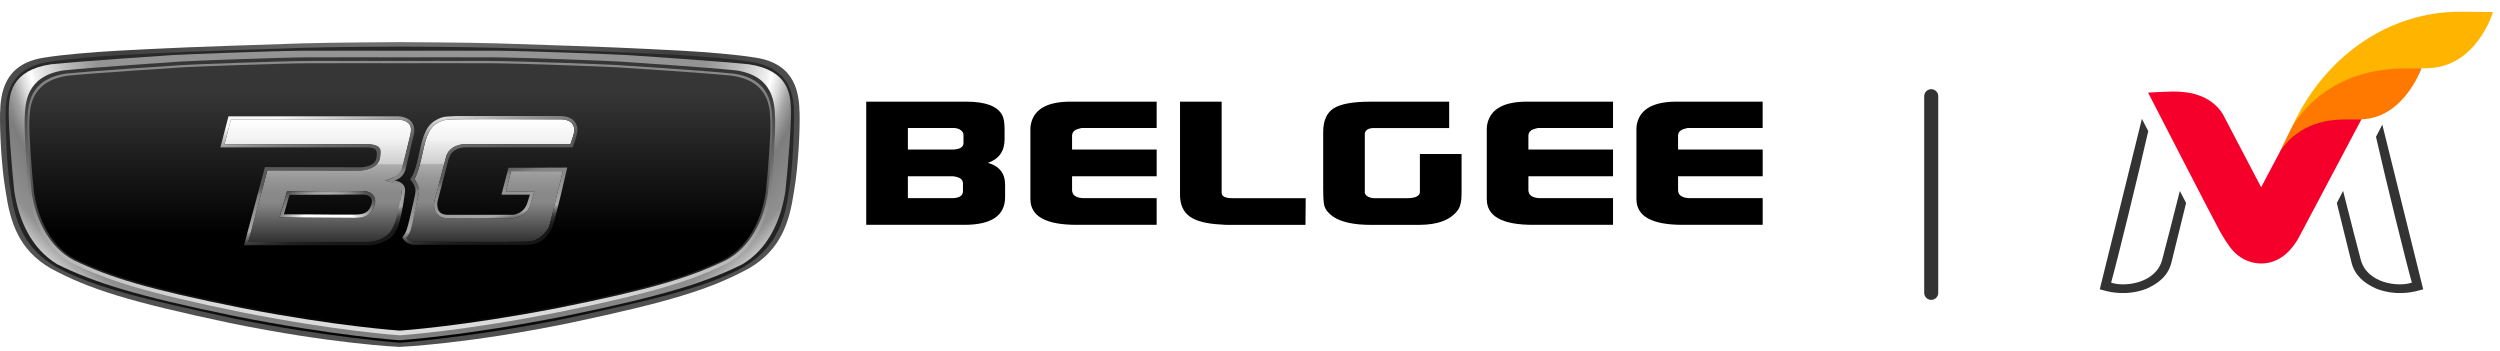
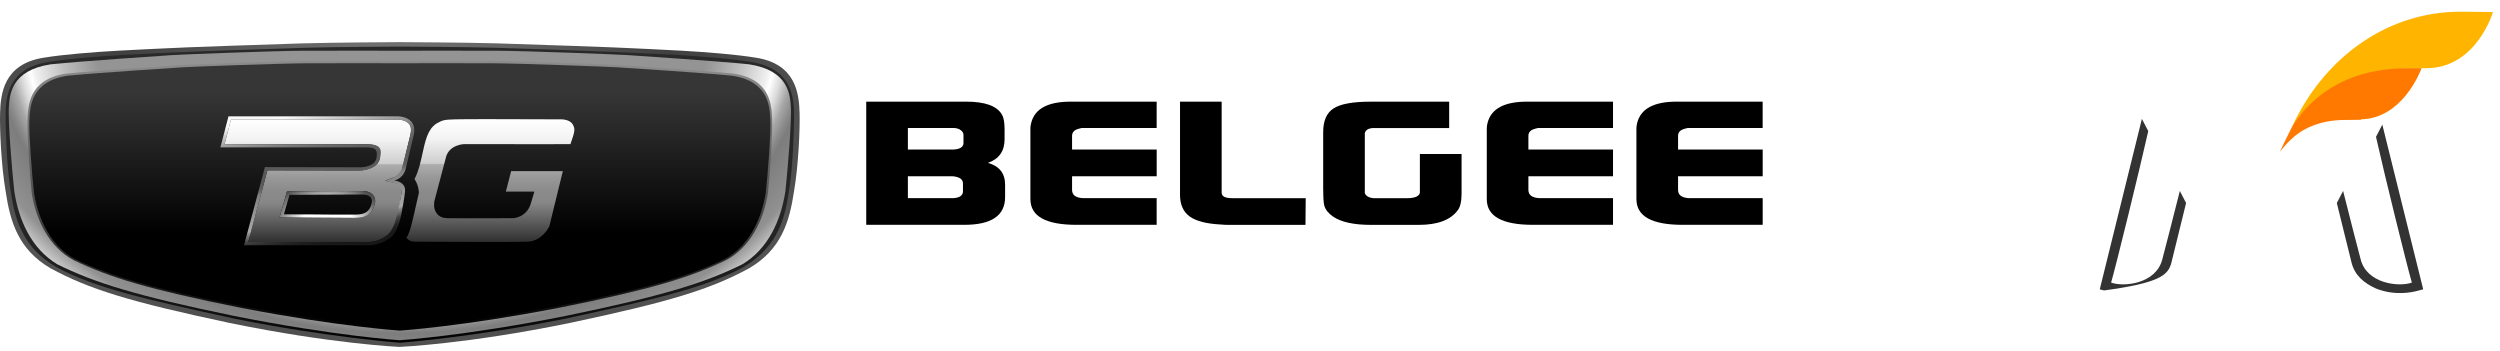
<svg xmlns="http://www.w3.org/2000/svg" width="178" height="25" viewBox="0 0 178 25" fill="none">
  <path d="M61.676 7.237H68.791C70.156 7.237 71.009 7.553 71.353 8.187C71.468 8.399 71.526 8.739 71.526 9.209V9.915C71.526 10.761 71.132 11.32 70.34 11.597C71.155 11.825 71.563 12.344 71.563 13.155V14.033C71.563 15.349 70.594 16.008 68.656 16.008H61.676V7.237ZM64.641 9.112V10.646H67.911C68.37 10.614 68.6 10.46 68.6 10.183V9.598C68.6 9.438 68.491 9.3 68.274 9.184C68.135 9.135 68.011 9.112 67.911 9.112H64.641ZM64.641 12.547V14.108H67.895C68.339 14.075 68.563 13.912 68.563 13.621V13.059C68.563 12.768 68.321 12.598 67.836 12.549H64.641V12.547Z" fill="black" />
  <path d="M73.364 14.182V9.137C73.364 9.025 73.382 8.895 73.422 8.746C73.676 7.74 74.612 7.237 76.233 7.237H82.354V9.112H77.018C76.979 9.128 76.916 9.144 76.827 9.161C76.496 9.242 76.331 9.412 76.331 9.673V10.649H82.356V12.55H76.331V13.523C76.331 13.882 76.585 14.077 77.095 14.108H82.354V16.008H76.655C74.463 16.008 73.366 15.4 73.366 14.182" fill="black" />
  <path d="M84.017 13.865V7.237H86.982V13.719C86.982 13.979 87.231 14.11 87.727 14.11H92.967L92.949 16.011H87.459C87.282 16.011 87.114 16.004 86.963 15.987C85.917 15.938 85.165 15.747 84.706 15.414C84.247 15.081 84.017 14.566 84.017 13.868" fill="black" />
  <path d="M94.211 13.525V9.407C94.211 8.595 94.461 8.031 94.957 7.714C95.453 7.397 96.333 7.239 97.596 7.239H103.181V9.116H97.71C97.405 9.149 97.225 9.27 97.174 9.482V13.747C97.251 13.956 97.461 14.08 97.805 14.112H100.158C100.731 14.112 101.043 13.982 101.096 13.721V10.966H104.064V13.768C104.064 14.336 103.973 14.734 103.796 14.962C103.286 15.661 102.361 16.011 101.022 16.011H97.619C96.394 16.011 95.495 15.815 94.922 15.426C94.589 15.198 94.379 14.939 94.291 14.646C94.239 14.452 94.214 14.077 94.214 13.525" fill="black" />
  <path d="M105.859 14.182V9.137C105.859 9.025 105.878 8.895 105.915 8.746C106.171 7.74 107.108 7.237 108.727 7.237H114.847V9.112H109.509C109.472 9.128 109.409 9.144 109.32 9.161C108.987 9.242 108.822 9.412 108.822 9.673V10.649H114.847V12.55H108.822V13.523C108.822 13.882 109.078 14.077 109.586 14.108H114.847V16.008H109.148C106.954 16.008 105.859 15.4 105.859 14.182Z" fill="black" />
  <path d="M116.513 14.182V9.137C116.513 9.025 116.531 8.895 116.569 8.746C116.825 7.74 117.761 7.237 119.38 7.237H125.501V9.112H120.165C120.125 9.128 120.062 9.144 119.974 9.161C119.641 9.242 119.478 9.412 119.478 9.673V10.649H125.503V12.55H119.478V13.523C119.478 13.882 119.732 14.077 120.244 14.108H125.503V16.008H119.804C117.61 16.008 116.515 15.4 116.515 14.182" fill="black" />
  <path d="M28.469 24.698C28.469 24.698 33.23 24.503 40.578 22.993C47.708 21.484 50.582 20.599 53.356 19.09C55.608 17.762 56.207 15.831 56.533 13.626C56.857 11.774 56.962 9.123 56.931 8.073C56.894 6.72 56.71 4.563 53.829 4.109C50.924 3.634 45.619 3.48 44.964 3.433C44.31 3.387 37.711 3.156 35.454 3.089C33.197 3.021 28.467 3 28.467 3C28.467 3 23.785 3.021 21.48 3.089C19.223 3.156 12.624 3.387 11.97 3.433C11.315 3.48 6.009 3.634 3.105 4.109C0.226 4.565 0.045 6.722 0.005 8.075C-0.025 9.123 0.08 11.776 0.403 13.628C0.729 15.834 1.328 17.764 3.58 19.092C6.354 20.599 9.228 21.484 16.358 22.996C23.709 24.505 28.467 24.701 28.467 24.701L28.469 24.698Z" fill="url(#paint0_radial_2_2246)" />
  <path d="M28.469 24.405C28.469 24.405 33.626 24.018 40.168 22.705C46.483 21.34 50.179 20.513 52.913 19.027C55.135 17.72 55.825 15.959 56.146 13.786C56.465 11.963 56.526 9.349 56.54 8.315C56.558 6.853 56.321 4.856 53.479 4.409C50.617 3.939 45.381 3.79 44.738 3.743C44.093 3.697 37.585 3.468 35.358 3.403C33.132 3.338 28.467 3.315 28.467 3.315C28.467 3.315 23.848 3.336 21.575 3.403C19.302 3.471 12.841 3.697 12.195 3.743C11.55 3.79 6.317 3.941 3.454 4.409C0.615 4.854 0.377 6.85 0.396 8.313C0.41 9.347 0.47 11.96 0.79 13.784C1.111 15.957 1.803 17.718 4.022 19.024C6.757 20.511 10.456 21.337 16.767 22.702C23.31 24.016 28.467 24.402 28.467 24.402L28.469 24.405Z" fill="url(#paint1_linear_2_2246)" />
  <path d="M28.469 24.223C28.469 24.223 33.058 23.93 40.259 22.495C47.247 21.062 50.228 20.122 52.862 18.813C54.688 17.716 55.599 15.708 55.92 13.612C56.095 11.993 56.358 8.727 56.314 7.733C56.27 6.738 56.153 5.01 53.331 4.579C51.015 4.342 45.353 3.969 44.713 3.925C44.072 3.881 37.637 3.627 35.424 3.613C33.211 3.599 28.472 3.613 28.472 3.613C28.472 3.613 23.732 3.599 21.519 3.613C19.306 3.627 12.871 3.881 12.231 3.925C11.59 3.969 5.928 4.342 3.613 4.579C0.785 5.01 0.669 6.738 0.625 7.735C0.58 8.732 0.844 11.995 1.018 13.614C1.34 15.708 2.25 17.716 4.076 18.815C6.711 20.122 9.692 21.062 16.679 22.497C23.883 23.93 28.469 24.226 28.469 24.226V24.223Z" fill="url(#paint2_radial_2_2246)" />
-   <path d="M28.47 23.876C28.47 23.876 32.869 23.594 39.815 22.218C46.55 20.841 49.329 19.963 51.87 18.705C53.596 17.764 54.57 15.815 54.88 13.802C55.047 12.246 55.229 9.34 55.187 8.385C55.145 7.43 55.14 5.424 52.418 5.012C50.186 4.784 44.727 4.428 44.107 4.383C43.488 4.339 37.285 4.097 35.152 4.083C33.018 4.069 28.472 4.083 28.472 4.083C28.472 4.083 23.925 4.069 21.792 4.083C19.658 4.097 13.454 4.339 12.836 4.383C12.219 4.428 6.76 4.784 4.526 5.012C1.803 5.427 1.799 7.43 1.757 8.385C1.715 9.34 1.894 12.246 2.064 13.802C2.374 15.815 3.347 17.764 5.073 18.705C7.614 19.96 10.391 20.839 17.129 22.218C24.074 23.594 28.474 23.876 28.474 23.876H28.47Z" fill="url(#paint3_linear_2_2246)" />
  <path d="M28.469 23.538C28.469 23.538 32.834 23.263 39.726 21.929C46.41 20.594 49.168 19.742 51.688 18.523C53.402 17.61 54.367 15.719 54.674 13.768C54.842 12.258 55.019 9.44 54.977 8.513C54.935 7.586 54.93 5.641 52.229 5.241C50.014 5.019 44.596 4.672 43.983 4.633C43.371 4.593 37.215 4.355 35.098 4.341C32.981 4.327 28.469 4.341 28.469 4.341C28.469 4.341 23.958 4.327 21.84 4.341C19.723 4.355 13.567 4.591 12.955 4.633C12.342 4.675 6.925 5.019 4.71 5.241C2.008 5.641 2.003 7.586 1.961 8.513C1.919 9.44 2.099 12.258 2.264 13.768C2.571 15.719 3.536 17.61 5.25 18.523C7.77 19.742 10.528 20.594 17.212 21.929C24.104 23.263 28.469 23.538 28.469 23.538Z" fill="url(#paint4_linear_2_2246)" />
  <path d="M28.469 23.389C28.469 23.389 32.813 23.119 39.672 21.805C46.324 20.492 49.068 19.653 51.576 18.456C53.281 17.557 54.213 15.666 54.518 13.744C54.683 12.261 54.893 9.519 54.851 8.609C54.809 7.698 54.804 5.786 52.117 5.39C49.913 5.171 44.521 4.831 43.911 4.791C43.301 4.752 37.175 4.519 35.067 4.505C32.959 4.491 28.471 4.505 28.471 4.505C28.471 4.505 23.981 4.491 21.875 4.505C19.77 4.519 13.642 4.749 13.031 4.791C12.421 4.833 7.029 5.173 4.826 5.39C2.136 5.786 2.131 7.696 2.091 8.609C2.052 9.522 2.257 12.261 2.424 13.744C2.73 15.664 3.661 17.557 5.366 18.456C7.875 19.653 10.618 20.492 17.27 21.805C24.13 23.119 28.474 23.389 28.474 23.389H28.469Z" fill="url(#paint5_linear_2_2246)" />
  <path d="M28.257 8.511H16.444L15.99 10.26H26.038C26.427 10.269 26.734 10.293 26.918 10.509C27.093 10.714 27.079 11.008 27.037 11.266C26.909 12.035 25.737 12.139 25.686 12.139L19.039 12.128L17.674 17.229H26.257C26.704 17.229 27.267 17.033 27.638 16.753C28.066 16.423 28.246 15.638 28.311 15.34C28.32 15.303 28.327 15.272 28.332 15.249C28.388 15.025 28.56 14.01 28.6 13.611C28.611 13.486 28.628 13.099 27.999 12.999L27.407 12.873L27.994 12.643C28.544 12.505 28.653 11.972 28.658 11.948C28.663 11.93 28.867 11.019 29.219 9.589C29.301 9.258 29.273 9.002 29.135 8.828C28.893 8.518 28.362 8.504 28.26 8.504V8.511H28.257ZM26.68 14.543C26.499 15.212 26.103 15.498 25.36 15.507H25.073C23.876 15.507 20.243 15.473 20.206 15.473H19.903L19.986 15.177L20.385 13.791L20.434 13.626H20.606L25.742 13.598H25.798C25.998 13.598 26.368 13.637 26.576 13.903C26.666 14.019 26.76 14.224 26.683 14.543H26.68Z" fill="url(#paint6_linear_2_2246)" />
  <path d="M31.752 11.194C31.982 10.307 33.007 10.262 33.049 10.26C33.114 10.26 36.144 10.267 38.413 10.267C39.526 10.267 40.265 10.267 40.616 10.262C40.973 9.254 40.94 9.177 40.782 8.86C40.586 8.532 40.109 8.495 39.913 8.495C39.866 8.495 39.838 8.495 39.834 8.497H39.815C39.787 8.497 36.911 8.483 34.761 8.483C33.501 8.483 32.735 8.488 32.481 8.497H32.446C31.621 8.525 31.551 8.529 31.072 8.8C30.45 9.214 30.287 9.971 30.038 11.117L30.007 11.255C29.821 12.107 29.632 12.538 29.511 12.748C29.819 13.199 29.823 13.698 29.823 13.721V13.747L29.816 13.772L29.42 15.498C29.215 16.393 29.11 16.649 28.94 16.938C29.124 17.18 29.409 17.208 29.534 17.208H29.607C29.637 17.208 32.637 17.227 34.971 17.227C36.34 17.227 37.214 17.22 37.568 17.208C38.553 17.173 39.044 16.253 39.112 16.118L40.074 12.186H36.394L36.016 13.64H38.047L37.959 13.938L37.784 14.522C37.474 15.489 36.571 15.533 36.533 15.536C36.526 15.536 34.854 15.543 33.471 15.543C32.667 15.543 32.122 15.543 31.854 15.536C31.523 15.531 31.27 15.421 31.104 15.209C30.822 14.853 30.918 14.359 30.932 14.303C30.941 14.271 31.565 11.916 31.754 11.194H31.752Z" fill="url(#paint7_linear_2_2246)" />
  <path d="M29.49 9.338C29.492 9.289 29.494 9.242 29.492 9.198C29.492 9.172 29.487 9.147 29.483 9.123C29.478 9.086 29.473 9.049 29.464 9.014C29.459 8.991 29.45 8.967 29.443 8.946C29.434 8.916 29.422 8.886 29.41 8.858C29.401 8.837 29.39 8.818 29.38 8.797C29.366 8.772 29.35 8.746 29.334 8.723C29.322 8.706 29.308 8.688 29.294 8.671C29.275 8.651 29.257 8.63 29.236 8.611C29.222 8.597 29.206 8.583 29.192 8.569C29.171 8.55 29.147 8.534 29.124 8.518C29.108 8.506 29.091 8.494 29.075 8.485C29.049 8.469 29.024 8.457 28.998 8.443C28.982 8.436 28.968 8.427 28.952 8.42C28.921 8.406 28.891 8.394 28.863 8.385C28.852 8.38 28.837 8.376 28.826 8.371C28.784 8.357 28.742 8.345 28.7 8.334C28.693 8.334 28.688 8.334 28.681 8.329C28.646 8.32 28.612 8.313 28.579 8.308C28.565 8.306 28.551 8.303 28.539 8.301C28.516 8.296 28.491 8.294 28.47 8.292C28.456 8.292 28.442 8.29 28.43 8.287C28.411 8.287 28.393 8.283 28.374 8.283H16.267L15.692 10.493H26.038C26.671 10.507 26.909 10.565 26.809 11.233C26.709 11.902 25.686 11.909 25.686 11.909L18.862 11.897L17.373 17.462H26.259C26.294 17.462 26.331 17.462 26.369 17.457C26.399 17.457 26.427 17.457 26.457 17.452C26.494 17.448 26.529 17.443 26.567 17.436C26.597 17.431 26.627 17.429 26.657 17.422C26.695 17.415 26.732 17.406 26.769 17.396C26.799 17.389 26.83 17.385 26.86 17.375C26.897 17.366 26.935 17.352 26.972 17.34C27.002 17.331 27.032 17.324 27.063 17.313C27.1 17.299 27.137 17.285 27.174 17.268C27.203 17.257 27.23 17.247 27.258 17.236C27.296 17.219 27.331 17.201 27.368 17.184C27.393 17.173 27.421 17.161 27.447 17.147C27.484 17.129 27.519 17.105 27.556 17.084C27.58 17.07 27.603 17.059 27.624 17.047C27.68 17.012 27.733 16.975 27.785 16.938C28.334 16.514 28.507 15.538 28.565 15.305C28.623 15.072 28.798 14.043 28.84 13.635C28.891 13.116 28.486 12.913 28.078 12.848C28.786 12.671 28.893 11.991 28.893 11.991C28.893 11.991 29.098 11.089 29.452 9.645C29.473 9.559 29.487 9.477 29.494 9.403C29.497 9.377 29.494 9.354 29.497 9.331L29.49 9.338ZM29.22 9.598C28.87 11.029 28.64 11.888 28.635 11.904C28.63 11.928 28.607 12.293 27.994 12.65L27.407 12.88L27.778 12.964C28.407 13.064 28.637 13.381 28.586 13.733C28.53 14.129 28.332 15.025 28.279 15.249C28.274 15.272 28.267 15.303 28.258 15.34C28.19 15.636 27.997 16.399 27.568 16.73C27.2 17.01 26.704 17.233 26.257 17.233H17.674L19.039 12.133L25.686 12.144C25.735 12.144 26.937 12.086 27.065 11.233C27.105 10.975 27.177 10.71 27.002 10.502C26.818 10.286 26.427 10.274 26.038 10.265H15.99L16.444 8.515H28.258C28.362 8.515 28.891 8.532 29.133 8.839C29.271 9.014 29.299 9.27 29.217 9.601H29.22V9.598Z" fill="url(#paint8_linear_2_2246)" />
  <path d="M25.8 13.6H25.744L20.609 13.626H20.436L20.387 13.793L19.989 15.179L19.905 15.47H20.208C20.245 15.473 23.879 15.51 25.076 15.51H25.362C26.105 15.5 26.501 15.214 26.683 14.546C26.76 14.226 26.667 14.021 26.576 13.905C26.369 13.639 25.998 13.6 25.798 13.6H25.8ZM26.48 14.373C26.48 14.41 26.471 14.45 26.462 14.492C26.331 14.967 26.089 15.27 25.362 15.279H23.937C23.769 15.279 23.597 15.279 23.418 15.277H23.408C23.227 15.277 23.04 15.274 22.854 15.272H22.784C22.526 15.272 22.269 15.268 22.023 15.265H21.771C21.659 15.265 21.552 15.265 21.447 15.263H20.916C20.783 15.263 20.669 15.263 20.569 15.261H20.455C20.304 15.261 20.213 15.258 20.213 15.258L20.611 13.872L25.751 13.847H25.838C25.852 13.847 25.868 13.847 25.887 13.849C25.905 13.849 25.926 13.849 25.947 13.854C25.954 13.854 25.959 13.854 25.966 13.856C25.982 13.856 25.996 13.861 26.012 13.863C26.022 13.863 26.029 13.889 26.038 13.868C26.052 13.868 26.068 13.875 26.082 13.877C26.091 13.877 26.101 13.882 26.11 13.884C26.124 13.889 26.14 13.893 26.154 13.898C26.164 13.9 26.173 13.905 26.18 13.907C26.196 13.914 26.21 13.921 26.227 13.928C26.233 13.933 26.243 13.935 26.25 13.94C26.271 13.952 26.292 13.963 26.31 13.977H26.315C26.336 13.991 26.355 14.008 26.371 14.026C26.376 14.031 26.38 14.038 26.385 14.045C26.397 14.059 26.408 14.073 26.418 14.087C26.422 14.094 26.427 14.103 26.431 14.112C26.439 14.126 26.448 14.143 26.453 14.159C26.457 14.168 26.459 14.18 26.464 14.189C26.469 14.206 26.473 14.224 26.476 14.243C26.476 14.254 26.48 14.266 26.48 14.278V14.38V14.373Z" fill="url(#paint9_radial_2_2246)" />
-   <path d="M31.975 11.252C32.166 10.521 33.058 10.491 33.058 10.491H40.774C41.212 9.263 41.184 9.161 40.979 8.751C40.951 8.702 40.916 8.658 40.882 8.618C40.874 8.609 40.865 8.602 40.858 8.592C40.821 8.555 40.784 8.522 40.742 8.492L40.721 8.478C40.684 8.453 40.644 8.429 40.604 8.411C40.595 8.406 40.588 8.401 40.579 8.399C40.535 8.378 40.49 8.362 40.444 8.345C40.434 8.343 40.423 8.338 40.413 8.336C40.371 8.322 40.33 8.313 40.288 8.304C40.283 8.304 40.278 8.304 40.276 8.301C40.232 8.292 40.19 8.285 40.148 8.28C40.139 8.28 40.129 8.278 40.12 8.278C40.08 8.273 40.043 8.271 40.01 8.269H40.001C39.968 8.269 39.941 8.269 39.915 8.266H32.469C32.199 8.276 32.003 8.283 31.842 8.297C31.491 8.327 31.32 8.392 30.948 8.604C30.216 9.086 30.056 9.934 29.779 11.208C29.501 12.482 29.199 12.759 29.199 12.759C29.564 13.183 29.597 13.518 29.583 13.642C29.569 13.765 29.527 13.998 29.422 14.452C29.392 14.59 29.357 14.741 29.317 14.909C29.28 15.077 29.238 15.256 29.194 15.449C29.105 15.834 29.038 16.097 28.975 16.29C28.954 16.355 28.935 16.411 28.914 16.465C28.835 16.672 28.744 16.742 28.649 16.896C28.674 16.947 28.724 17.038 28.754 17.08C28.761 17.089 28.768 17.098 28.775 17.105C28.805 17.143 28.838 17.177 28.872 17.208C28.877 17.212 28.884 17.217 28.889 17.222C28.919 17.247 28.952 17.271 28.984 17.292C28.991 17.296 28.996 17.301 29.003 17.303C29.038 17.324 29.075 17.343 29.11 17.357C29.117 17.359 29.126 17.364 29.133 17.366C29.168 17.38 29.203 17.392 29.236 17.401H29.241C29.276 17.41 29.31 17.417 29.341 17.422C29.348 17.422 29.355 17.424 29.362 17.427C29.392 17.431 29.42 17.434 29.445 17.436H31.528C31.7 17.436 31.882 17.436 32.066 17.438H37.106C37.164 17.438 37.22 17.438 37.271 17.436C37.323 17.436 37.367 17.436 37.411 17.434H37.446C37.488 17.434 37.528 17.434 37.56 17.431C38.774 17.387 39.142 16.5 39.316 16.188C39.491 15.876 40.388 11.93 40.388 11.93L36.2 11.946L35.951 12.903L35.702 13.861H37.721L37.691 13.966C37.681 14.001 37.667 14.047 37.649 14.108C37.637 14.15 37.623 14.196 37.604 14.252C37.588 14.308 37.569 14.373 37.546 14.445C37.497 14.599 37.43 14.725 37.353 14.827C37.25 14.965 37.132 15.063 37.015 15.13C36.987 15.146 36.957 15.163 36.929 15.177C36.873 15.205 36.817 15.226 36.768 15.242C36.743 15.249 36.719 15.256 36.696 15.263C36.652 15.275 36.612 15.282 36.582 15.286C36.535 15.293 36.51 15.293 36.51 15.293H31.842C30.936 15.279 31.16 14.317 31.16 14.317C31.16 14.317 31.768 11.972 31.959 11.241L31.975 11.252ZM31.104 15.209C31.271 15.419 31.523 15.528 31.854 15.536C32.122 15.54 32.667 15.542 33.47 15.542C34.854 15.542 36.524 15.536 36.533 15.536C36.57 15.536 37.474 15.489 37.784 14.522L37.959 13.938L38.047 13.639H36.016L36.393 12.186H40.073L39.111 16.118C39.044 16.255 38.55 17.173 37.567 17.208C37.211 17.222 36.337 17.226 34.97 17.226C32.636 17.226 29.637 17.208 29.606 17.208H29.534C29.411 17.208 29.124 17.18 28.94 16.938C29.213 16.609 29.336 16.095 29.445 15.501L29.82 13.747C29.82 13.747 29.853 13.598 29.862 13.488C29.872 13.379 29.816 13.199 29.508 12.748C29.63 12.538 29.818 12.105 30.005 11.255L30.035 11.117C30.284 9.971 30.449 9.214 31.069 8.8C31.546 8.529 31.619 8.527 32.443 8.499H32.478C32.73 8.49 33.496 8.485 34.758 8.485C36.908 8.485 39.785 8.499 39.812 8.499H39.831C39.831 8.499 39.864 8.499 39.91 8.499C40.106 8.499 40.583 8.534 40.779 8.865C40.937 9.182 40.97 9.256 40.614 10.267C40.262 10.269 39.524 10.272 38.41 10.272C36.144 10.272 33.111 10.265 33.046 10.265C33.002 10.265 31.98 10.309 31.749 11.199C31.56 11.921 30.936 14.275 30.927 14.308C30.915 14.364 30.817 14.858 31.099 15.214H31.104V15.209Z" fill="url(#paint10_linear_2_2246)" />
-   <path d="M137.503 6.85L137.503 20.85" stroke="#333333" stroke-linecap="round" />
  <path d="M175.177 0.833C170.035 0.833 165.679 4.001 163.407 8.584C163.293 8.826 163.225 8.985 163.237 8.963L163.247 8.985C163.749 8.252 165.901 4.895 171.373 4.895C171.447 4.895 171.98 4.892 172.356 4.889L172.415 4.858H172.732C176.336 4.861 177.498 0.858 177.498 0.858C177.498 0.858 175.664 0.833 175.174 0.833H175.177Z" fill="#FFB500" />
  <path d="M172.414 4.861C171.742 4.861 171.44 4.861 171.382 4.861C165.811 4.861 163.73 8.23 163.228 8.963C163.209 9.01 163.16 9.1 163.101 9.209L162.546 10.336C162.439 10.556 162.321 10.851 162.343 10.805C162.503 10.578 162.87 10.149 163.138 9.91C163.786 9.286 165.019 8.541 166.967 8.541C167.063 8.541 167.843 8.532 167.947 8.532H168.102L168.126 8.494C171.021 8.423 172.297 5.178 172.417 4.855L172.414 4.861Z" fill="#FF7900" />
-   <path d="M168.028 8.5C167.926 8.5 167.054 8.503 166.958 8.503C164.122 8.503 162.87 10.003 162.389 10.696C161.708 11.978 160.993 13.332 160.993 13.332L158.296 8.184C157.845 7.379 156.973 6.808 155.9 6.612C155.53 6.55 155.133 6.516 154.658 6.516C154.313 6.516 152.944 6.594 152.944 6.594C152.944 6.594 157.778 15.991 158.077 16.506C158.4 17.062 158.678 17.472 158.764 17.581C159.223 18.198 159.834 18.593 160.524 18.717C160.685 18.748 160.845 18.761 161.005 18.761C161.603 18.761 162.183 18.549 162.673 18.152L162.895 17.956C163.083 17.77 163.444 17.372 163.74 16.789C163.749 16.773 166.52 11.54 168.136 8.494C168.102 8.494 168.065 8.497 168.031 8.497L168.028 8.5Z" fill="#F5002A" />
-   <path d="M155.207 13.587C154.803 15.215 153.973 18.407 153.964 18.432C153.542 20.208 151.224 20.45 150.311 20.121C150.653 18.95 152.34 12.084 152.956 9.333L152.503 8.463L149.503 20.599C149.543 20.609 149.599 20.627 149.806 20.68C150.268 20.814 151.476 21.081 152.845 20.553C153.742 20.149 154.38 19.599 154.605 18.696L155.65 14.454L155.203 13.591L155.207 13.587Z" fill="#333333" />
+   <path d="M155.207 13.587C154.803 15.215 153.973 18.407 153.964 18.432C153.542 20.208 151.224 20.45 150.311 20.121C150.653 18.95 152.34 12.084 152.956 9.333L152.503 8.463L149.503 20.599C149.543 20.609 149.599 20.627 149.806 20.68C153.742 20.149 154.38 19.599 154.605 18.696L155.65 14.454L155.203 13.591L155.207 13.587Z" fill="#333333" />
  <path d="M166.828 13.587C167.229 15.215 168.061 18.407 168.071 18.432C168.493 20.208 170.811 20.45 171.724 20.121C171.382 18.95 169.788 12.497 169.171 9.743L169.621 8.873L172.532 20.599C172.491 20.609 172.436 20.627 172.229 20.68C171.767 20.814 170.559 21.081 169.19 20.553C168.293 20.149 167.658 19.599 167.43 18.696L166.381 14.454L166.831 13.59L166.828 13.587Z" fill="#333333" />
  <defs>
    <radialGradient id="paint0_radial_2_2246" cx="0" cy="0" r="1" gradientUnits="userSpaceOnUse" gradientTransform="translate(28.245 6.115) rotate(90.71) scale(22.122 36.944)">
      <stop stop-color="#808080" />
      <stop offset="0.53" stop-color="#404040" />
      <stop offset="0.74" stop-color="#4C4C4C" />
      <stop offset="0.98" stop-color="#575757" />
    </radialGradient>
    <linearGradient id="paint1_linear_2_2246" x1="28.469" y1="24.405" x2="28.469" y2="3.315" gradientUnits="userSpaceOnUse">
      <stop />
      <stop offset="0.07" stop-color="#0C0C0C" />
      <stop offset="0.19" stop-color="#1A1A1A" />
      <stop offset="0.33" stop-color="#232323" />
      <stop offset="0.55" stop-color="#262626" />
      <stop offset="0.98" stop-color="#292929" />
    </linearGradient>
    <radialGradient id="paint2_radial_2_2246" cx="0" cy="0" r="1" gradientUnits="userSpaceOnUse" gradientTransform="translate(28.548 1.694) rotate(89.84) scale(26.27 34.94)">
      <stop offset="0.63" stop-color="#949494" />
      <stop offset="0.65" stop-color="#9F9F9F" />
      <stop offset="0.7" stop-color="#BEBEBE" />
      <stop offset="0.76" stop-color="#F0F0F0" />
      <stop offset="0.77" stop-color="white" />
      <stop offset="0.79" stop-color="#DADADA" />
      <stop offset="0.81" stop-color="#A7A7A7" />
      <stop offset="0.83" stop-color="#888888" />
      <stop offset="0.84" stop-color="#7D7D7D" />
      <stop offset="0.92" stop-color="#919191" />
      <stop offset="1" stop-color="white" />
    </radialGradient>
    <linearGradient id="paint3_linear_2_2246" x1="28.472" y1="23.876" x2="28.472" y2="4.076" gradientUnits="userSpaceOnUse">
      <stop offset="0.11" stop-color="#DBDBDB" />
      <stop offset="0.88" stop-color="#363636" />
    </linearGradient>
    <linearGradient id="paint4_linear_2_2246" x1="28.346" y1="26.102" x2="28.511" y2="2.872" gradientUnits="userSpaceOnUse">
      <stop offset="0.11" />
      <stop offset="0.41" stop-color="#3C3C3C" />
      <stop offset="0.68" stop-color="#6A6A6A" />
      <stop offset="0.88" stop-color="#868686" />
      <stop offset="1" stop-color="#919191" />
    </linearGradient>
    <linearGradient id="paint5_linear_2_2246" x1="28.471" y1="4.926" x2="28.471" y2="20.042" gradientUnits="userSpaceOnUse">
      <stop offset="0.11" stop-color="#363636" />
      <stop offset="0.78" />
    </linearGradient>
    <linearGradient id="paint6_linear_2_2246" x1="22.628" y1="8.504" x2="22.628" y2="17.229" gradientUnits="userSpaceOnUse">
      <stop stop-color="white" />
      <stop offset="0.16" stop-color="#F3F3F3" />
      <stop offset="0.36" stop-color="#CECECE" />
      <stop offset="0.37" stop-color="#AEAEAE" />
      <stop offset="0.38" stop-color="#ABABAB" />
      <stop offset="0.48" stop-color="#979797" />
      <stop offset="0.58" stop-color="#8B8B8B" />
      <stop offset="0.68" stop-color="#878787" />
      <stop offset="1" stop-color="#303030" />
    </linearGradient>
    <linearGradient id="paint7_linear_2_2246" x1="34.919" y1="8.483" x2="34.919" y2="17.227" gradientUnits="userSpaceOnUse">
      <stop stop-color="white" />
      <stop offset="0.16" stop-color="#F3F3F3" />
      <stop offset="0.36" stop-color="#CECECE" />
      <stop offset="0.37" stop-color="#AEAEAE" />
      <stop offset="0.38" stop-color="#ABABAB" />
      <stop offset="0.48" stop-color="#979797" />
      <stop offset="0.58" stop-color="#8B8B8B" />
      <stop offset="0.68" stop-color="#878787" />
      <stop offset="1" stop-color="#303030" />
    </linearGradient>
    <linearGradient id="paint8_linear_2_2246" x1="22.286" y1="8.022" x2="23.942" y2="17.776" gradientUnits="userSpaceOnUse">
      <stop stop-color="#F9F9F9" />
      <stop offset="0.07" stop-color="#C9C9C9" />
      <stop offset="0.13" stop-color="#A0A0A0" />
      <stop offset="0.19" stop-color="#818181" />
      <stop offset="0.25" stop-color="#6B6B6B" />
      <stop offset="0.31" stop-color="#5D5D5D" />
      <stop offset="0.36" stop-color="#595959" />
      <stop offset="0.45" stop-color="#5A5A5A" />
      <stop offset="0.48" stop-color="#616161" />
      <stop offset="0.5" stop-color="#6D6D6D" />
      <stop offset="0.52" stop-color="#818181" />
      <stop offset="0.77" stop-color="#A8A8A8" />
      <stop offset="0.79" stop-color="#838383" />
      <stop offset="0.82" stop-color="#626262" />
      <stop offset="0.84" stop-color="#464646" />
      <stop offset="0.87" stop-color="#313131" />
      <stop offset="0.9" stop-color="#222222" />
      <stop offset="0.94" stop-color="#191919" />
      <stop offset="1" stop-color="#171717" />
    </linearGradient>
    <radialGradient id="paint9_radial_2_2246" cx="0" cy="0" r="1" gradientUnits="userSpaceOnUse" gradientTransform="translate(23.32 15.9) rotate(-88.99) scale(3.019 4.105)">
      <stop offset="0.44" stop-color="white" />
      <stop offset="1" stop-color="#4D4D4D" />
    </radialGradient>
    <linearGradient id="paint10_linear_2_2246" x1="33.878" y1="7.523" x2="35.697" y2="17.455" gradientUnits="userSpaceOnUse">
      <stop stop-color="#F9F9F9" />
      <stop offset="0.07" stop-color="#C9C9C9" />
      <stop offset="0.13" stop-color="#A0A0A0" />
      <stop offset="0.19" stop-color="#818181" />
      <stop offset="0.25" stop-color="#6B6B6B" />
      <stop offset="0.31" stop-color="#5D5D5D" />
      <stop offset="0.36" stop-color="#595959" />
      <stop offset="0.45" stop-color="#5A5A5A" />
      <stop offset="0.48" stop-color="#616161" />
      <stop offset="0.5" stop-color="#6D6D6D" />
      <stop offset="0.52" stop-color="#818181" />
      <stop offset="0.79" stop-color="#A8A8A8" />
      <stop offset="0.81" stop-color="#828282" />
      <stop offset="0.83" stop-color="#616161" />
      <stop offset="0.85" stop-color="#464646" />
      <stop offset="0.87" stop-color="#313131" />
      <stop offset="0.9" stop-color="#222222" />
      <stop offset="0.93" stop-color="#191919" />
      <stop offset="0.98" stop-color="#171717" />
    </linearGradient>
  </defs>
</svg>